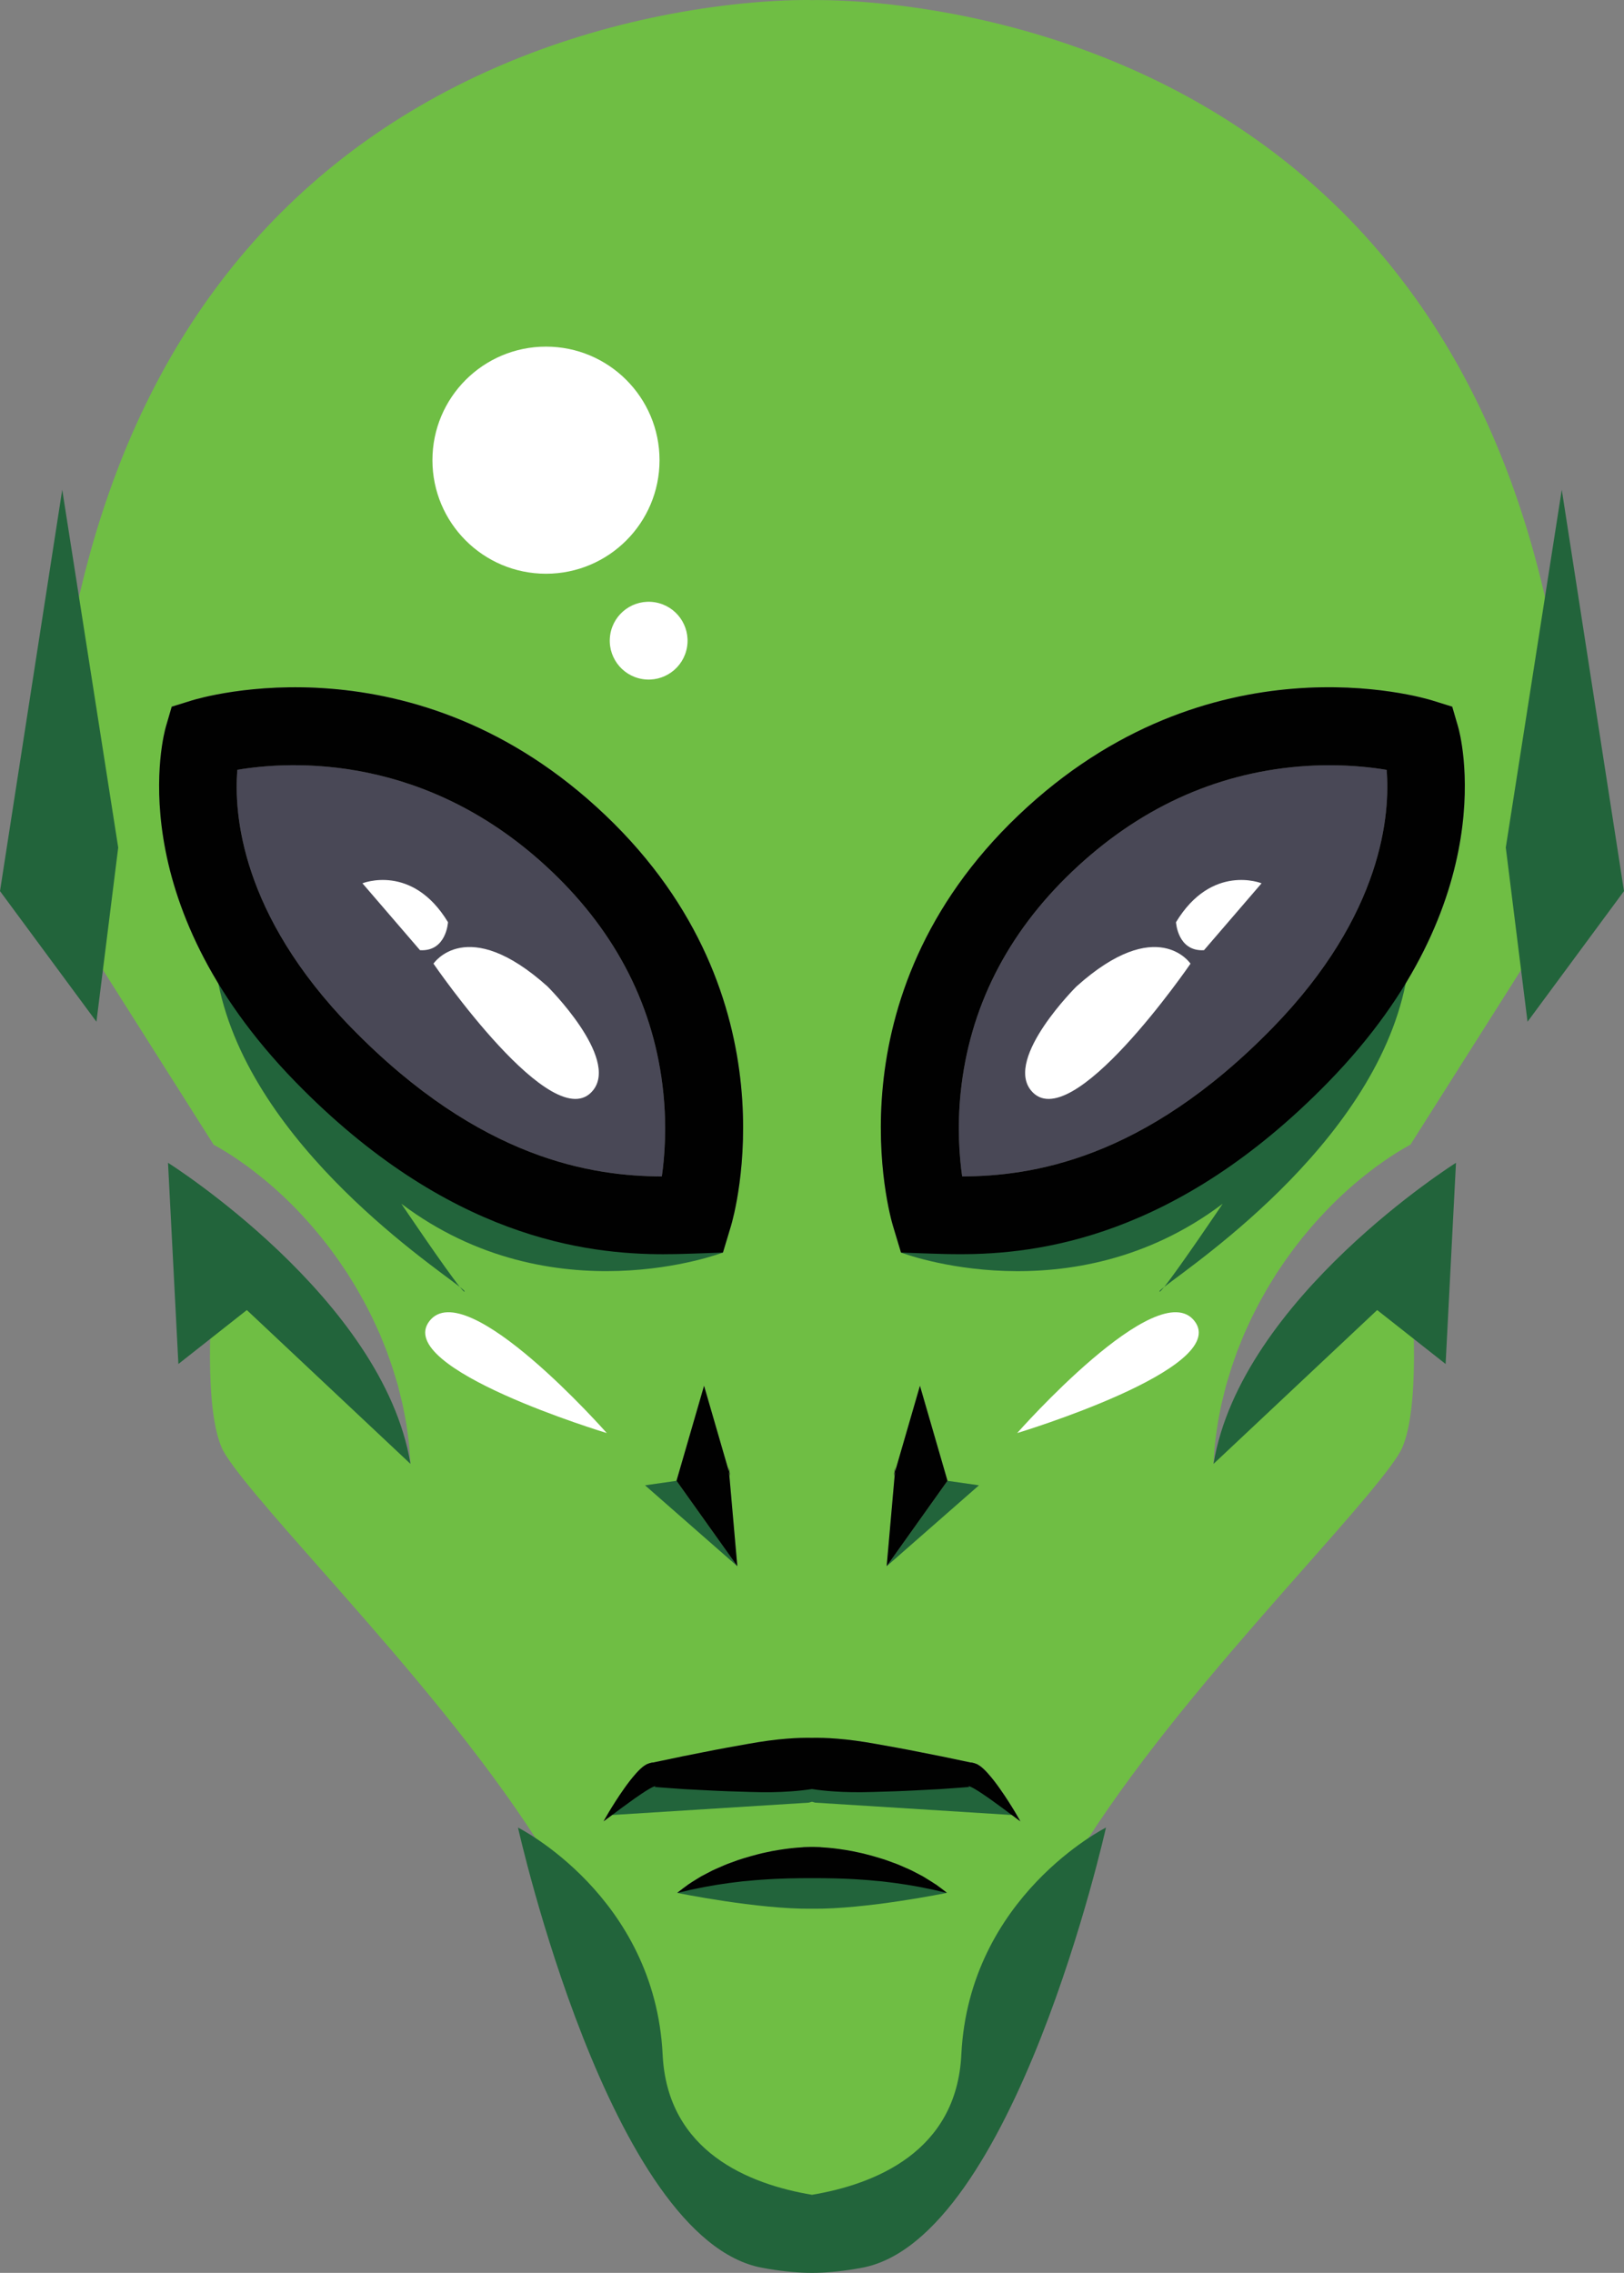
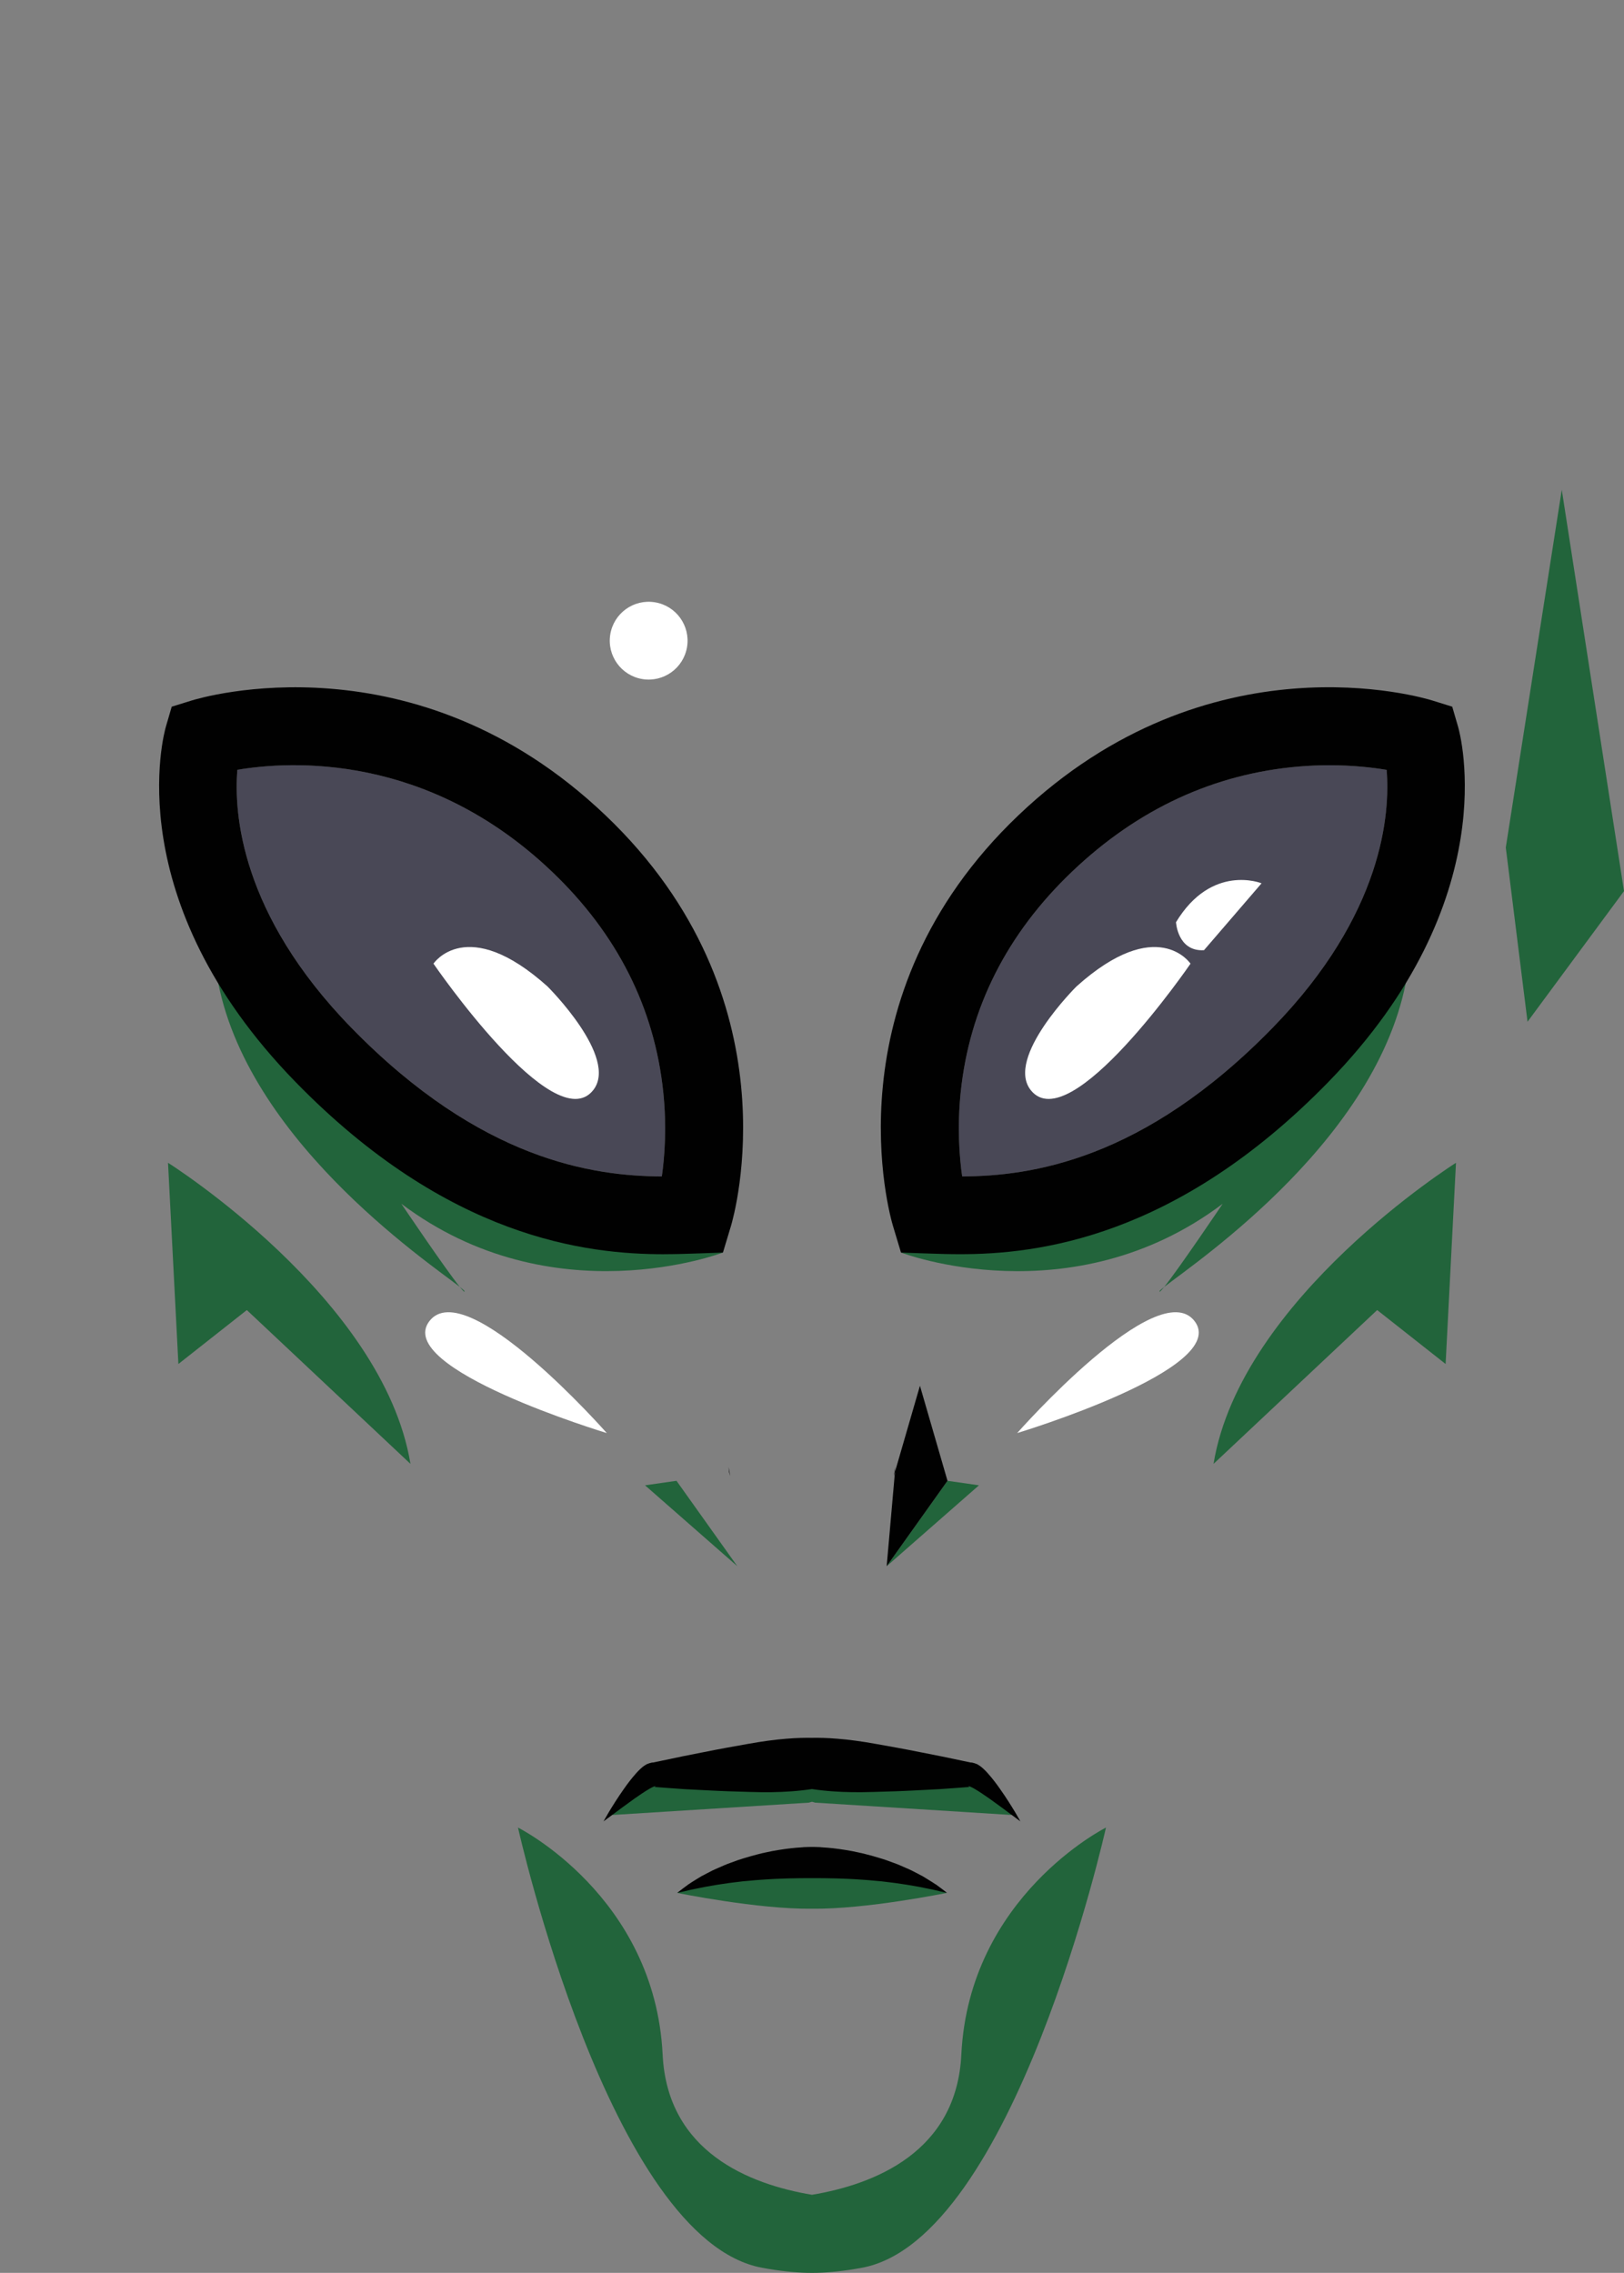
<svg xmlns="http://www.w3.org/2000/svg" id="Layer_1" data-name="Layer 1" viewBox="0 0 522.73 731.57">
  <rect x="0" y="0" width="522.73" height="731.57" fill="#808080" stroke="none" />
  <defs>
    <style>
      .cls-1 {
        fill: #fff;
      }

      .cls-2 {
        fill: #494856;
      }

      .cls-3 {
        fill: #6fbe44;
      }

      .cls-4 {
        fill: #22643b;
      }

      .cls-5 {
        fill: #010101;
      }
    </style>
  </defs>
  <path class="cls-2" d="M213.03,378.65c.91-6.4,1.62-15.88,.47-27.01-2.79-27.18-14.86-51.1-35.87-71.12-40.17-38.27-84.23-35.63-101.23-32.75-1.14,13.81,.95,46.37,36.71,83.04,41.76,42.82,78.04,47.73,99.92,47.84Z" />
-   <path class="cls-3" d="M68.73,368.44l.81,.43c1.25,.71,2.46,1.43,3.65,2.17,2.37,1.48,4.64,3.07,6.87,4.68,2.19,1.67,4.34,3.36,6.43,5.13,1.05,.88,2.07,1.78,3.07,2.71,1.02,.91,2.01,1.84,2.98,2.8,1.97,1.88,3.85,3.85,5.67,5.86,1.84,1.99,3.58,4.08,5.3,6.17l2.5,3.2,2.39,3.27c.8,1.08,1.52,2.23,2.29,3.34l1.13,1.67,1.06,1.72c1.43,2.27,2.78,4.6,4.07,6.95,.65,1.17,1.24,2.38,1.86,3.56,.63,1.18,1.2,2.38,1.75,3.6l1.66,3.63,1.5,3.69c.52,1.22,.97,2.47,1.4,3.72,.43,1.25,.89,2.49,1.29,3.75l1.16,3.78c.19,.63,.4,1.25,.56,1.89l.47,1.92,.94,3.81c.26,1.29,.54,2.56,.77,3.85,.51,2.55,.85,5.14,1.19,7.71,.32,2.57,.47,5.17,.63,7.74-.64-1.13-1.23-2.27-1.85-3.4-.61-1.13-1.15-2.27-1.81-3.37-1.29-2.21-2.41-4.45-3.77-6.58-.66-1.07-1.27-2.16-1.91-3.23l-2.02-3.15c-1.32-2.1-2.74-4.14-4.1-6.18-.7-1.01-1.44-1.99-2.16-2.99-.73-.99-1.42-1.99-2.18-2.94l-2.22-2.89-2.29-2.82c-.75-.95-1.54-1.86-2.33-2.77-.79-.91-1.55-1.84-2.36-2.72l-2.42-2.66c-.79-.89-1.65-1.73-2.47-2.59-.82-.86-1.65-1.71-2.51-2.54-.85-.83-1.67-1.69-2.55-2.49l-2.58-2.43-2.64-2.36c-1.76-1.56-3.55-3.09-5.37-4.57-.89-.76-1.81-1.48-2.73-2.2-.91-.73-1.83-1.45-2.76-2.15-1.85-1.41-3.72-2.79-5.62-4.13-.54-.39-1.1-.77-1.65-1.15-2.69,24.61-3.84,55.01,1.6,67.23,2.64,5.93,17.17,22.39,31.23,38.31,40.31,45.66,95.52,108.19,98.09,158.3,.44,8.5,1.87,16.13,4.28,22.85,3.32,8.02,7.45,14.33,11.92,19.29,.78,.79,1.58,1.55,2.42,2.28,13.74,12,32.17,14.47,42.01,14.88,9.84-.41,28.23-2.89,41.95-14.88,.93-.81,1.81-1.67,2.68-2.55,4.35-4.91,8.39-11.1,11.65-18.96,2.42-6.74,3.86-14.39,4.3-22.91,2.57-50.11,57.78-112.64,98.09-158.3,14.06-15.92,28.59-32.38,31.23-38.31,5.44-12.22,4.29-42.62,1.6-67.23-.55,.38-1.1,.76-1.65,1.15-1.89,1.33-3.77,2.71-5.62,4.13-.93,.7-1.85,1.42-2.76,2.15-.92,.72-1.84,1.44-2.73,2.2-1.82,1.48-3.6,3.01-5.37,4.57l-2.64,2.36-2.58,2.43c-.88,.8-1.69,1.66-2.55,2.49-.85,.83-1.69,1.68-2.51,2.54-.82,.86-1.68,1.7-2.47,2.59l-2.42,2.66c-.81,.89-1.57,1.81-2.36,2.72-.79,.91-1.58,1.82-2.33,2.77l-2.29,2.82-2.22,2.89c-.76,.96-1.46,1.96-2.18,2.94-.72,.99-1.46,1.98-2.16,2.99-1.36,2.04-2.78,4.07-4.1,6.18l-2.02,3.15c-.64,1.07-1.25,2.16-1.91,3.23-1.36,2.13-2.48,4.37-3.77,6.58-.66,1.1-1.2,2.24-1.81,3.37-.61,1.13-1.21,2.27-1.85,3.4,.16-2.57,.31-5.17,.63-7.74,.34-2.57,.68-5.16,1.19-7.71,.23-1.29,.51-2.56,.77-3.85l.94-3.81,.47-1.92c.17-.64,.38-1.26,.56-1.89l1.16-3.78c.4-1.26,.86-2.49,1.29-3.75,.43-1.26,.88-2.5,1.4-3.72l1.5-3.69,1.66-3.63c.55-1.22,1.13-2.42,1.75-3.6,.62-1.18,1.21-2.39,1.86-3.56,1.29-2.35,2.63-4.67,4.07-6.95l1.06-1.72,1.13-1.67c.76-1.11,1.49-2.25,2.29-3.34l2.39-3.27,2.5-3.2c1.72-2.09,3.45-4.18,5.3-6.17,1.83-2.01,3.71-3.97,5.67-5.86,.97-.96,1.96-1.89,2.98-2.8,1-.92,2.03-1.83,3.07-2.71,2.09-1.77,4.24-3.46,6.43-5.13,2.23-1.61,4.5-3.2,6.87-4.68,1.19-.73,2.4-1.46,3.65-2.17l.81-.43,53.26-84.1c-.11-17.02-1.01-34-2.94-50.81-2.08-17.98-5.26-35.78-9.93-53.11-2.31-8.67-5.02-17.21-8.08-25.59-3.08-8.38-6.53-16.6-10.42-24.59-3.87-7.99-8.17-15.76-12.89-23.24-4.7-7.5-9.86-14.68-15.39-21.54-5.56-6.84-11.49-13.38-17.84-19.49-6.34-6.12-13.04-11.86-20.08-17.17-14.08-10.62-29.48-19.53-45.71-26.69-16.23-7.15-33.29-12.58-50.73-16.32-8.72-1.87-17.53-3.31-26.37-4.31-4.42-.5-8.84-.88-13.25-1.14-2.2-.12-4.4-.22-6.57-.27l-3.23-.05c-.63,0-1.26,0-1.86,0v.03c-.19,0-.38-.01-.59-.02-.2,0-.4,0-.58,.02V0c-.6,0-1.24-.01-1.86,0l-3.23,.05c-2.17,.05-4.37,.15-6.57,.27-4.41,.26-8.83,.64-13.25,1.14-8.84,1-17.65,2.45-26.37,4.31-17.44,3.74-34.49,9.16-50.73,16.32-16.23,7.16-31.63,16.07-45.71,26.69-7.04,5.31-13.75,11.05-20.08,17.17-6.35,6.11-12.28,12.65-17.84,19.49-5.53,6.87-10.69,14.05-15.39,21.54-4.72,7.48-9.01,15.25-12.89,23.24-3.89,7.98-7.34,16.21-10.42,24.59-3.06,8.39-5.77,16.92-8.08,25.59-4.67,17.33-7.86,35.13-9.93,53.11-1.93,16.81-2.83,33.79-2.94,50.81l53.26,84.1Zm233.98,240.38c-.64-.15-1.42-.33-2.3-.55-.89-.18-1.89-.38-2.99-.6-1.08-.24-2.26-.44-3.51-.66-1.24-.22-2.54-.45-3.9-.63-1.35-.21-2.74-.4-4.16-.56-.71-.09-1.42-.17-2.13-.26-.72-.07-1.44-.11-2.16-.19-1.43-.17-2.87-.25-4.28-.35-1.41-.12-2.8-.16-4.13-.25-1.34-.02-2.63-.12-3.86-.14-1.22-.03-2.38-.05-3.44-.07-.74-.01-1.41-.02-2.05-.02h0s-.17,0-.49,0c0,0-.01,0-.02,0-.31,0-.76,0-1.34,0-.18,0-.4,0-.6,0-.2,0-.42,0-.6,0-.58,0-1.03,0-1.34,0,0,0-.01,0-.02,0-.32,0-.49,0-.49,0h0c-.64,0-1.31,0-2.05,.02-1.07,.02-2.22,.05-3.44,.07-1.23,.01-2.51,.12-3.86,.14-1.34,.08-2.73,.13-4.13,.25-1.41,.1-2.85,.18-4.28,.35-.71,.08-1.44,.13-2.16,.19-.71,.09-1.42,.18-2.13,.26-1.42,.16-2.81,.35-4.16,.56-1.36,.18-2.66,.41-3.9,.63-1.24,.21-2.43,.42-3.51,.66-1.1,.22-2.1,.42-2.99,.6-.88,.23-1.66,.4-2.3,.55-1.29,.29-2.05,.45-2.05,.45,0,0,.59-.48,1.65-1.29,.53-.4,1.18-.9,1.94-1.44,.77-.52,1.66-1.08,2.64-1.68,.49-.3,1-.63,1.54-.94,.55-.29,1.12-.59,1.7-.89,.59-.31,1.19-.62,1.81-.94,.62-.32,1.28-.58,1.94-.87,1.32-.59,2.69-1.21,4.12-1.69,.71-.26,1.43-.53,2.16-.79,.73-.24,1.46-.49,2.2-.7,1.48-.47,2.97-.85,4.44-1.24,1.47-.4,2.95-.65,4.37-.97,1.43-.27,2.81-.49,4.13-.67,1.32-.19,2.57-.33,3.74-.42,.75-.07,1.45-.12,2.12-.15v-.02s.2-.01,.57-.03c.42-.02,.98-.05,1.66-.05,.2,0,.43,0,.66,0,.22,0,.46,0,.66,0,.69,0,1.25,.03,1.66,.05,.37,.02,.57,.03,.57,.03v.02c.67,.04,1.36,.08,2.12,.15,1.16,.1,2.42,.23,3.74,.42,1.32,.18,2.71,.41,4.13,.67,1.42,.32,2.89,.57,4.37,.97,1.47,.39,2.97,.77,4.44,1.24,.74,.22,1.47,.47,2.2,.7,.72,.27,1.44,.53,2.16,.79,1.43,.49,2.8,1.11,4.12,1.69,.66,.3,1.31,.56,1.94,.87,.62,.32,1.22,.64,1.81,.94,.58,.31,1.15,.6,1.7,.89,.54,.31,1.05,.64,1.54,.94,.98,.6,1.87,1.16,2.64,1.68,.76,.55,1.41,1.04,1.94,1.44,1.06,.81,1.65,1.29,1.65,1.29,0,0-.76-.15-2.05-.45Zm25.13-346.42c61.38-58.49,130.3-37.84,133.21-36.93l6.4,1.99,1.88,6.45c.65,2.24,15.4,55.75-41.78,114.38-49.04,50.28-93.64,55.4-118.52,55.4-3.63,0-6.86-.11-9.6-.2l-9.4-.32-2.59-8.6c-.89-2.96-21.2-73.46,40.41-132.16Zm-40.14,212.68l.52-2.91-.14,1.61,8.04-27.73,8.42,29.04,.45,1.55-.97,1.36-18.61,26.13,2.67-30.35-.38,1.31Zm-34.57,84.57c3.32-.28,6.14-.33,8.24-.29,2.09-.04,4.92,.01,8.24,.29,3.64,.28,7.86,.85,12.38,1.67,4.51,.8,9.33,1.66,14.13,2.63,2.4,.47,4.8,.95,7.17,1.42,2.35,.49,4.67,.98,6.91,1.45,.54,.11,1.07,.22,1.59,.33l.34,.07,.17,.04,.08,.02h.04s.02,.01,.02,.01c.97,.06,.28,.02,.51,.04l.74,.2c.25,.07,.5,.16,.73,.26l.18,.08,.08,.05,.16,.09c.9,.52,1.37,.98,1.87,1.44,.48,.45,.89,.89,1.28,1.32,1.53,1.73,2.76,3.35,3.85,4.91,2.18,3.08,3.8,5.72,4.93,7.59,1.11,1.88,1.7,2.97,1.7,2.97,0,0-1-.74-2.74-2.03-1.73-1.29-4.21-3.15-7.17-5.26-1.49-1.02-3.1-2.17-4.77-3.14-.41-.24-.83-.46-1.22-.64-.37-.17-.8-.34-.9-.27,1.18,.37-1.03,.34-1.98,.46-2.31,.17-4.7,.34-7.13,.51-2.42,.13-4.87,.25-7.32,.38-4.91,.27-9.8,.41-14.39,.54-4.59,.15-8.86,.08-12.5-.19-2.7-.18-5.06-.46-6.96-.75-1.9,.29-4.26,.57-6.96,.75-3.64,.27-7.91,.33-12.5,.19-4.59-.13-9.48-.27-14.39-.54-2.45-.13-4.91-.26-7.32-.38-2.43-.17-4.82-.35-7.13-.51-.95-.12-3.16-.09-1.98-.46-.1-.06-.53,.1-.9,.27-.39,.18-.81,.4-1.22,.64-1.67,.97-3.27,2.12-4.77,3.14-2.96,2.11-5.44,3.96-7.17,5.26-1.75,1.29-2.74,2.03-2.74,2.03,0,0,.59-1.1,1.7-2.97,1.13-1.86,2.75-4.51,4.93-7.59,1.09-1.55,2.31-3.18,3.85-4.91,.38-.43,.8-.87,1.28-1.32,.5-.46,.97-.91,1.87-1.44l.16-.09,.08-.05,.18-.08c.24-.1,.48-.19,.73-.26l.74-.2c.22-.02-.47,.02,.51-.04h.02s.04-.01,.04-.01l.08-.02,.17-.04,.34-.07c.53-.11,1.06-.22,1.59-.33,2.24-.47,4.56-.96,6.91-1.45,2.36-.47,4.77-.94,7.17-1.42,4.8-.97,9.62-1.83,14.13-2.63,4.51-.82,8.74-1.39,12.38-1.67Zm-18.61-87.48l.52,2.91-.38-1.31,2.67,30.35-18.61-26.13-.97-1.36,.45-1.55,8.42-29.04,8.04,27.73-.14-1.61ZM53.4,233.91l1.88-6.45,6.4-1.99c2.91-.91,71.84-21.56,133.21,36.93,61.61,58.7,41.3,129.2,40.41,132.16l-2.59,8.6-9.4,.32c-2.74,.09-5.97,.2-9.6,.2-24.87,0-69.48-5.11-118.52-55.4-57.18-58.63-42.43-112.14-41.78-114.38Z" />
  <path class="cls-2" d="M409.62,330.82c35.74-36.64,37.84-69.19,36.71-83.02-4.48-.75-10.8-1.49-18.41-1.49-3.09,0-6.39,.12-9.84,.41-27.32,2.31-51.87,13.69-72.98,33.81-21.01,20.02-33.08,43.94-35.88,71.12-1.14,11.13-.43,20.61,.48,27.01,21.88-.11,58.16-5.02,99.92-47.84Z" />
  <g>
    <path class="cls-4" d="M232.7,403.17c-91.08-6.49-163.27-91.65-163.27-91.65,7.32,53.66,68.1,94.51,78.57,102.7-4.74-5.88-18.82-26.77-18.82-26.77,48.73,36.72,103.52,15.71,103.52,15.71Z" />
    <path class="cls-4" d="M148,414.22c.96,1.19,1.54,1.78,1.54,1.44,0-.17-.55-.66-1.54-1.44Z" />
    <polygon class="cls-4" points="207.62 478.08 237.33 504.12 217.75 476.63 207.62 478.08" />
    <path class="cls-4" d="M54.08,374.27l3.34,64.76,22.03-17.36,52.67,49.51c-8.75-53.3-78.04-96.91-78.04-96.91Z" />
-     <polygon class="cls-4" points="0 286.82 31.04 328.87 38.05 272.8 20.03 157.64 0 286.82" />
-     <path class="cls-4" d="M217.97,609.27s26.03,5.32,43.39,5.09c17.37,.23,43.39-5.09,43.39-5.09-12.57-6.86-31.15-7.7-43.39-7.36-12.24-.34-30.82,.5-43.39,7.36Z" />
+     <path class="cls-4" d="M217.97,609.27s26.03,5.32,43.39,5.09c17.37,.23,43.39-5.09,43.39-5.09-12.57-6.86-31.15-7.7-43.39-7.36-12.24-.34-30.82,.5-43.39,7.36" />
    <path class="cls-4" d="M453.3,311.52s-72.19,85.17-163.27,91.65c0,0,54.79,21.01,103.52-15.71,0,0-14.08,20.89-18.82,26.77,10.47-8.2,71.25-49.04,78.57-102.7Z" />
    <path class="cls-4" d="M373.19,415.66c0,.34,.58-.25,1.54-1.44-.99,.78-1.54,1.27-1.54,1.44Z" />
    <polygon class="cls-4" points="285.4 504.12 315.11 478.08 304.98 476.63 285.4 504.12" />
    <path class="cls-4" d="M390.61,471.18l52.67-49.51,22.03,17.36,3.34-64.76s-69.3,43.6-78.04,96.91Z" />
    <polygon class="cls-4" points="502.7 157.64 484.68 272.8 491.68 328.87 522.73 286.82 502.7 157.64" />
    <polygon class="cls-4" points="313.68 567.53 261.36 571.48 209.04 567.53 197.01 584.2 260.36 580.22 261.36 579.93 262.37 580.22 325.71 584.2 313.68 567.53" />
    <path class="cls-4" d="M309.43,661.34c-1.53,31.3-27.89,41.72-48.07,45.1-20.18-3.38-46.53-13.8-48.07-45.1-2.5-51.07-46.56-73.1-46.56-73.1,0,0,29.54,132.68,78.61,141.7,5.61,1.03,10.44,1.53,14.61,1.62,.07,0,.15,0,.22,0,.4,0,.8,.01,1.19,.01,.39,0,.79,0,1.19-.01,.07,0,.15,0,.22,0,4.17-.09,9-.59,14.61-1.62,49.07-9.01,78.61-141.7,78.61-141.7,0,0-44.06,22.03-46.56,73.1Z" />
  </g>
  <g>
    <path class="cls-1" d="M139.53,310.18s38.78,56.63,51.4,40.72c8.34-10.51-14.69-33.38-14.69-33.38-26.04-23.37-36.72-7.34-36.72-7.34Z" />
-     <path class="cls-1" d="M144.2,296.83c-11.52-19.03-27.54-12.52-27.54-12.52l18.53,21.53c8.51,.5,9.01-9.01,9.01-9.01Z" />
    <path class="cls-1" d="M138.23,425.21c-11.84,15.28,57.08,36.05,57.08,36.05,0,0-45.24-51.33-57.08-36.05Z" />
    <path class="cls-1" d="M383.2,310.18s-10.68-16.02-36.72,7.34c0,0-23.03,22.87-14.69,33.38,12.62,15.9,51.41-40.72,51.41-40.72Z" />
    <path class="cls-1" d="M387.54,305.84l18.53-21.53s-16.02-6.51-27.54,12.52c0,0,.5,9.51,9.01,9.01Z" />
    <path class="cls-1" d="M384.49,425.21c-11.84-15.28-57.08,36.05-57.08,36.05,0,0,68.92-20.77,57.08-36.05Z" />
  </g>
  <g>
-     <circle class="cls-1" cx="175.74" cy="148.12" r="36.55" />
    <circle class="cls-1" cx="208.79" cy="206.2" r="12.52" transform="translate(-28.2 379.27) rotate(-80.78)" />
  </g>
  <path class="cls-5" d="M213.7,403.69c3.64,0,6.86-.11,9.6-.2l9.4-.32,2.59-8.6c.89-2.96,21.2-73.46-40.41-132.16-61.37-58.49-130.29-37.84-133.21-36.93l-6.4,1.99-1.88,6.45c-.65,2.24-15.4,55.75,41.78,114.38,49.04,50.29,93.64,55.4,118.52,55.4ZM76.4,247.78c17-2.88,61.07-5.53,101.23,32.75,21.01,20.02,33.08,43.94,35.87,71.12,1.15,11.13,.44,20.61-.47,27.01-21.88-.11-58.16-5.02-99.92-47.84-35.76-36.66-37.85-69.23-36.71-83.04Z" />
  <polygon class="cls-5" points="234.52 472.16 234.66 473.77 235.04 475.08 234.52 472.16" />
-   <polygon class="cls-5" points="218.2 475.08 217.75 476.63 218.72 477.99 237.33 504.12 234.66 473.77 226.62 446.04 218.2 475.08" />
  <path class="cls-5" d="M219.45,565.37c-2.35,.49-4.67,.98-6.91,1.45-.54,.11-1.07,.22-1.59,.33l-.34,.07-.17,.04-.08,.02h-.04s-.02,.01-.02,.01c-.97,.06-.28,.02-.51,.04l-.74,.2c-.25,.07-.5,.16-.73,.26l-.18,.08-.08,.05-.16,.09c-.9,.52-1.37,.98-1.87,1.44-.48,.45-.89,.89-1.28,1.32-1.53,1.73-2.76,3.35-3.85,4.91-2.18,3.08-3.8,5.72-4.93,7.59-1.11,1.88-1.7,2.97-1.7,2.97,0,0,1-.74,2.74-2.03,1.73-1.29,4.21-3.15,7.17-5.26,1.49-1.02,3.1-2.17,4.77-3.14,.41-.24,.83-.46,1.22-.64,.37-.17,.8-.34,.9-.27-1.18,.37,1.03,.34,1.98,.46,2.31,.17,4.7,.34,7.13,.51,2.42,.13,4.87,.25,7.32,.38,4.91,.27,9.8,.41,14.39,.54,4.59,.15,8.86,.08,12.5-.19,2.7-.18,5.06-.46,6.96-.75,1.9,.29,4.26,.57,6.96,.75,3.64,.27,7.91,.33,12.5,.19,4.59-.13,9.48-.27,14.39-.54,2.45-.13,4.91-.26,7.32-.38,2.43-.17,4.82-.35,7.13-.51,.95-.12,3.16-.09,1.98-.46,.1-.06,.53,.1,.9,.27,.39,.18,.81,.4,1.22,.64,1.67,.97,3.27,2.12,4.77,3.14,2.96,2.11,5.44,3.96,7.17,5.26,1.75,1.29,2.74,2.03,2.74,2.03,0,0-.59-1.1-1.7-2.97-1.13-1.86-2.75-4.51-4.93-7.59-1.09-1.55-2.31-3.18-3.85-4.91-.38-.43-.8-.87-1.28-1.32-.5-.46-.97-.91-1.87-1.44l-.16-.09-.08-.05-.18-.08c-.24-.1-.48-.19-.73-.26l-.74-.2c-.22-.02,.47,.02-.51-.04h-.02s-.04-.01-.04-.01l-.08-.02-.17-.04-.34-.07c-.53-.11-1.06-.22-1.59-.33-2.24-.47-4.56-.96-6.91-1.45-2.36-.47-4.77-.94-7.17-1.42-4.8-.97-9.62-1.83-14.13-2.63-4.51-.82-8.74-1.39-12.38-1.67-3.32-.28-6.14-.33-8.24-.29-2.1-.04-4.92,.01-8.24,.29-3.64,.28-7.86,.85-12.38,1.67-4.51,.8-9.33,1.66-14.13,2.63-2.4,.47-4.8,.95-7.17,1.42Z" />
  <path class="cls-5" d="M290.02,403.17l9.4,.32c2.74,.09,5.97,.2,9.6,.2,24.87,0,69.48-5.12,118.52-55.4,57.18-58.63,42.43-112.14,41.78-114.38l-1.88-6.45-6.4-1.99c-2.9-.91-71.83-21.56-133.21,36.93-61.61,58.7-41.3,129.2-40.41,132.16l2.59,8.6Zm19.2-51.52c2.8-27.18,14.87-51.1,35.88-71.12,21.11-20.12,45.66-31.49,72.98-33.81,3.45-.29,6.75-.41,9.84-.41,7.6,0,13.93,.74,18.41,1.49,1.13,13.83-.97,46.37-36.71,83.02-41.76,42.82-78.04,47.73-99.92,47.84-.91-6.4-1.62-15.88-.48-27.01Z" />
  <polygon class="cls-5" points="304.01 477.99 304.98 476.63 304.53 475.08 296.11 446.04 288.07 473.77 285.4 504.12 304.01 477.99" />
  <polygon class="cls-5" points="287.69 475.08 288.07 473.77 288.21 472.16 287.69 475.08" />
  <path class="cls-5" d="M301.17,606.53c-.77-.52-1.66-1.08-2.64-1.68-.49-.3-1-.63-1.54-.94-.55-.29-1.12-.59-1.7-.89-.59-.31-1.19-.62-1.81-.94-.62-.32-1.28-.58-1.94-.87-1.32-.59-2.69-1.21-4.12-1.69-.71-.26-1.43-.53-2.16-.79-.73-.24-1.46-.49-2.2-.7-1.48-.47-2.97-.85-4.44-1.24-1.47-.4-2.95-.65-4.37-.97-1.43-.27-2.81-.49-4.13-.67-1.32-.19-2.57-.33-3.74-.42-.75-.07-1.45-.12-2.12-.15v-.02s-.2-.01-.57-.03c-.42-.02-.98-.05-1.66-.05-.2,0-.43,0-.66,0-.22,0-.46,0-.66,0-.69,0-1.25,.03-1.66,.05-.37,.02-.57,.03-.57,.03v.02c-.67,.04-1.36,.08-2.11,.15-1.16,.1-2.42,.23-3.74,.42-1.32,.18-2.71,.41-4.13,.67-1.42,.32-2.89,.57-4.37,.97-1.47,.39-2.97,.77-4.44,1.24-.74,.22-1.47,.47-2.2,.7-.72,.27-1.44,.53-2.16,.79-1.43,.49-2.8,1.11-4.12,1.69-.66,.3-1.31,.56-1.94,.87-.62,.32-1.22,.64-1.81,.94-.58,.31-1.15,.6-1.7,.89-.54,.31-1.05,.64-1.54,.94-.98,.6-1.87,1.16-2.64,1.68-.76,.55-1.41,1.04-1.94,1.44-1.06,.81-1.65,1.29-1.65,1.29,0,0,.76-.15,2.05-.45,.64-.15,1.42-.33,2.3-.55,.89-.18,1.89-.38,2.99-.6,1.08-.24,2.26-.44,3.51-.66,1.24-.22,2.54-.45,3.9-.63,1.35-.21,2.74-.4,4.16-.56,.71-.09,1.42-.17,2.13-.26,.72-.07,1.44-.11,2.16-.19,1.43-.17,2.87-.25,4.28-.35,1.41-.12,2.8-.16,4.13-.25,1.34-.02,2.63-.12,3.86-.14,1.22-.03,2.38-.05,3.44-.07,.74-.01,1.41-.02,2.05-.02h0s.17,0,.49,0c0,0,.01,0,.02,0,.31,0,.76,0,1.34,0,.18,0,.4,0,.6,0,.2,0,.42,0,.6,0,.58,0,1.03,0,1.34,0,0,0,.01,0,.02,0,.32,0,.49,0,.49,0h0c.64,0,1.31,0,2.05,.02,1.07,.02,2.22,.05,3.44,.07,1.23,.01,2.51,.12,3.86,.14,1.34,.08,2.73,.13,4.13,.25,1.41,.1,2.85,.18,4.28,.35,.71,.08,1.44,.13,2.16,.19,.71,.09,1.42,.18,2.13,.26,1.42,.16,2.81,.35,4.16,.56,1.36,.18,2.66,.41,3.9,.63,1.24,.21,2.43,.42,3.51,.66,1.1,.22,2.1,.42,2.99,.6,.88,.23,1.66,.4,2.3,.55,1.29,.29,2.05,.45,2.05,.45,0,0-.58-.48-1.65-1.29-.53-.4-1.18-.9-1.94-1.44Z" />
</svg>